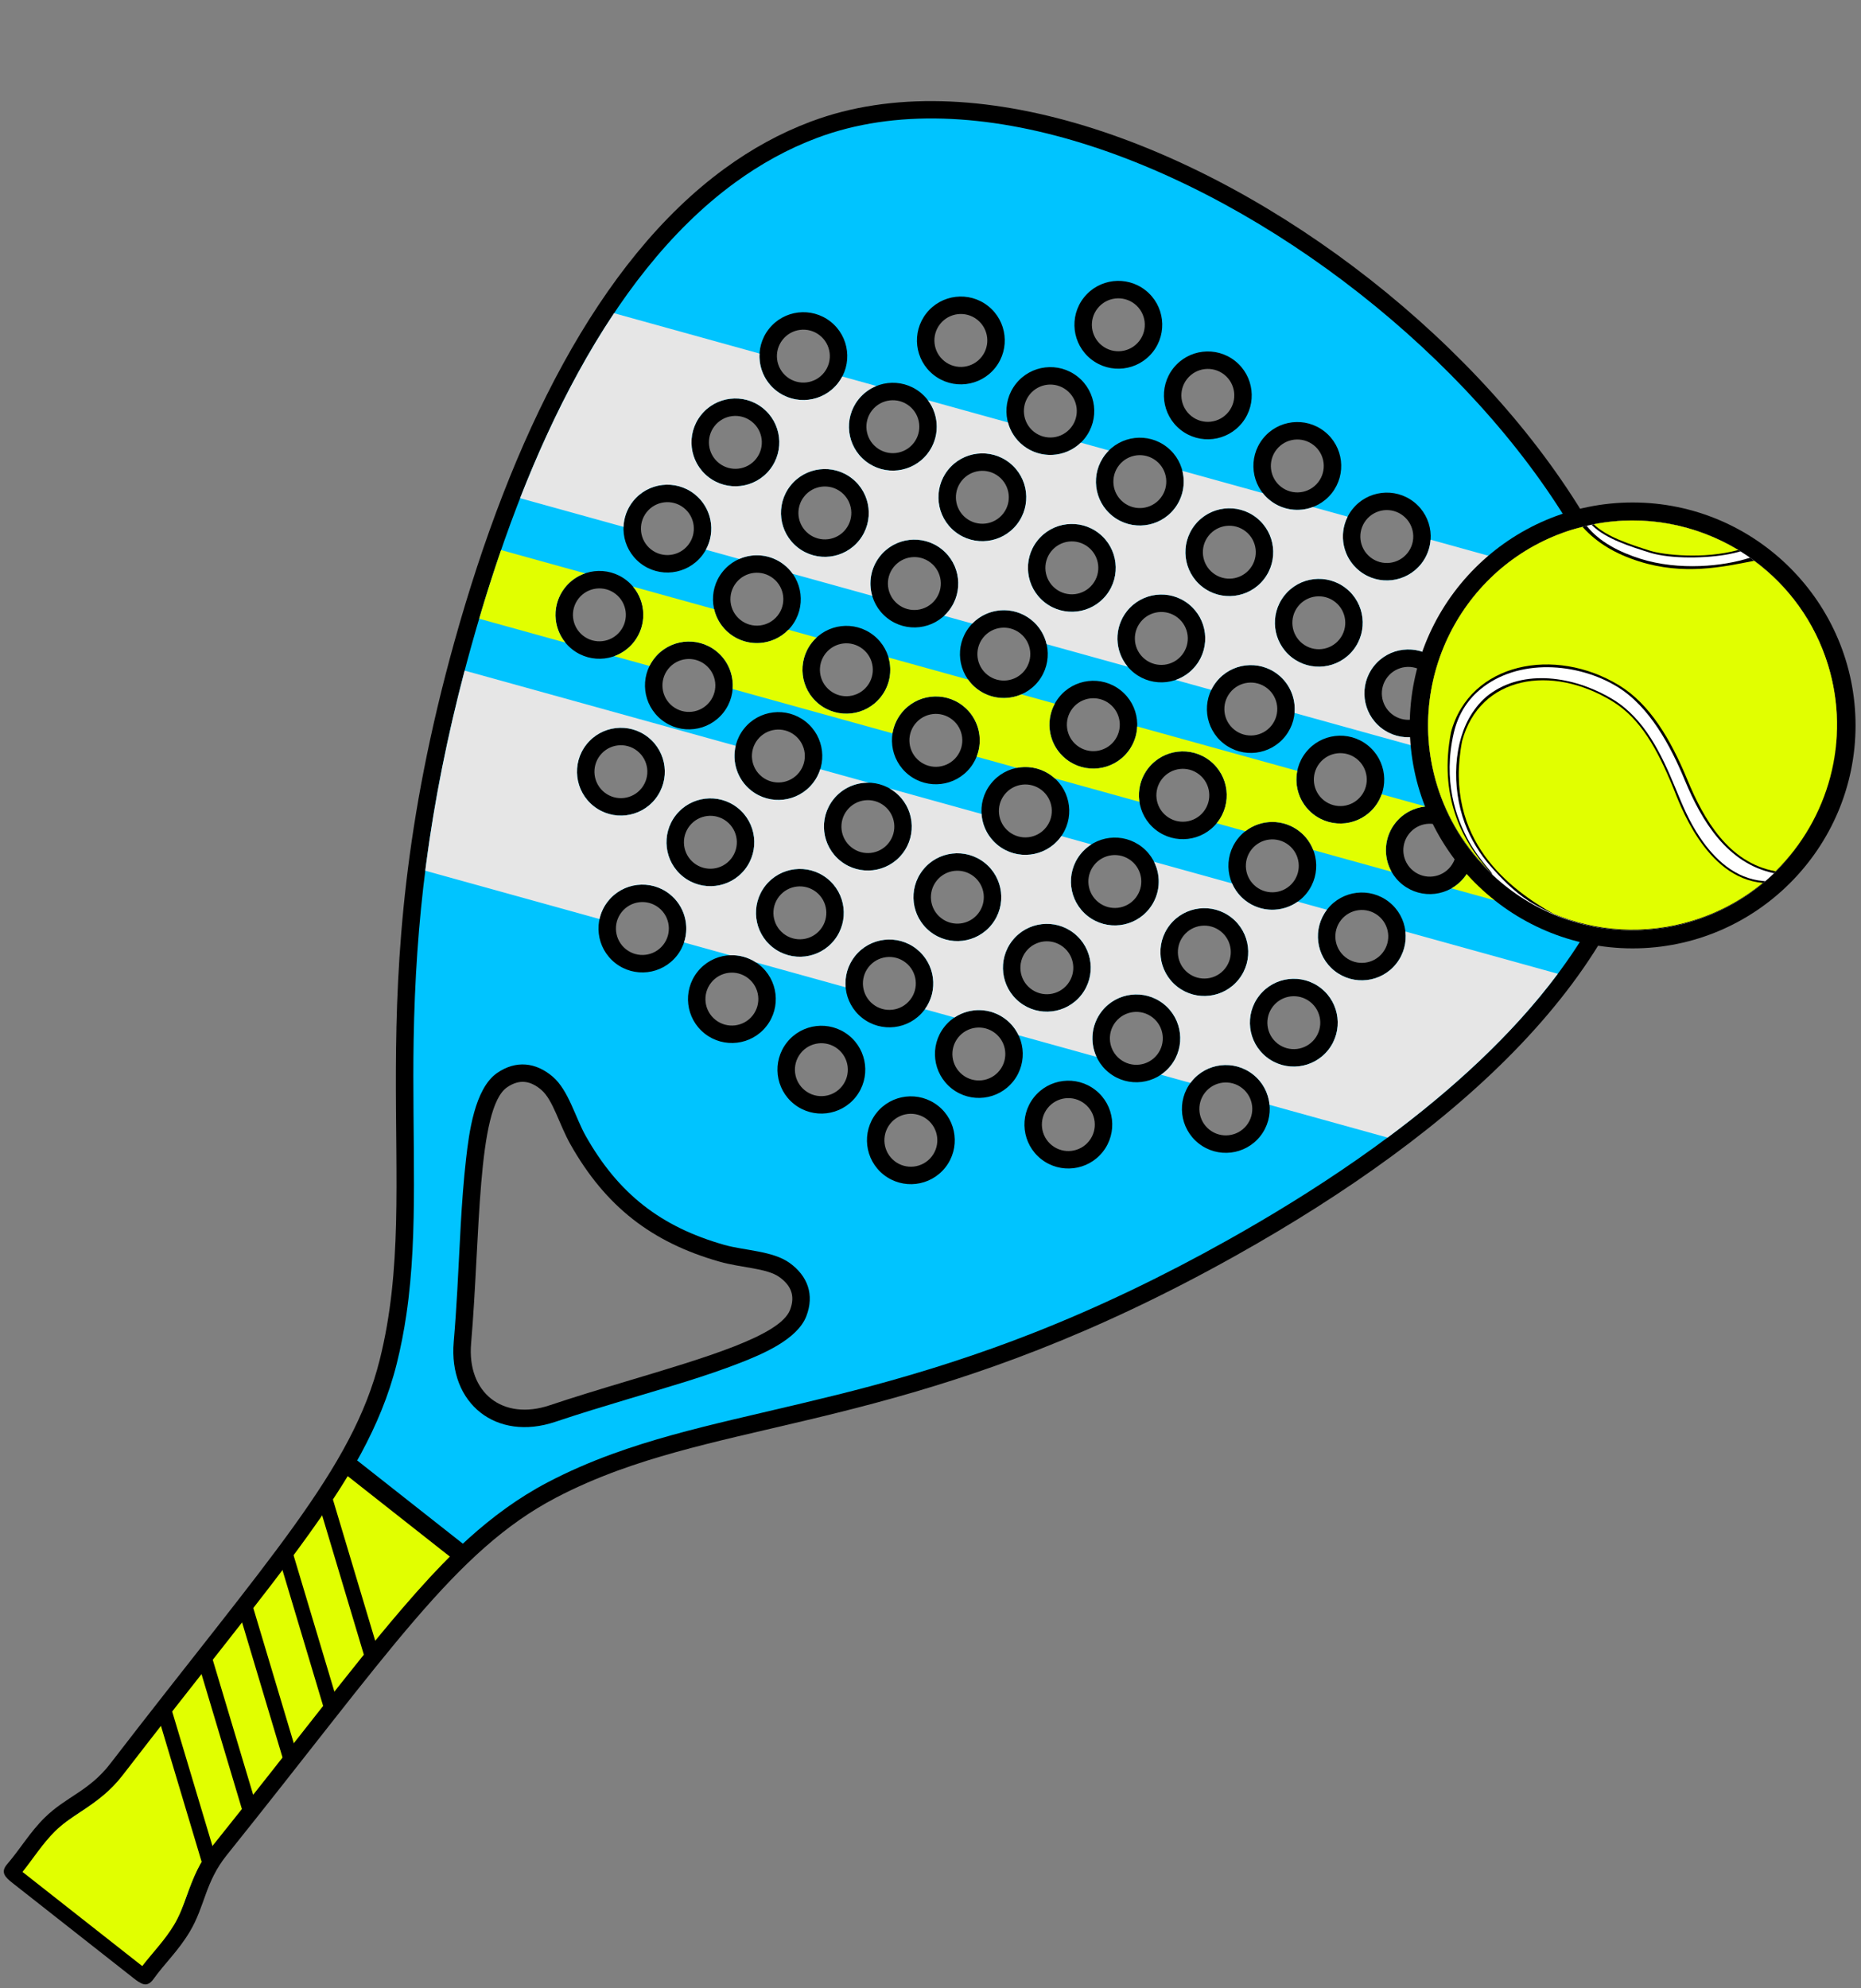
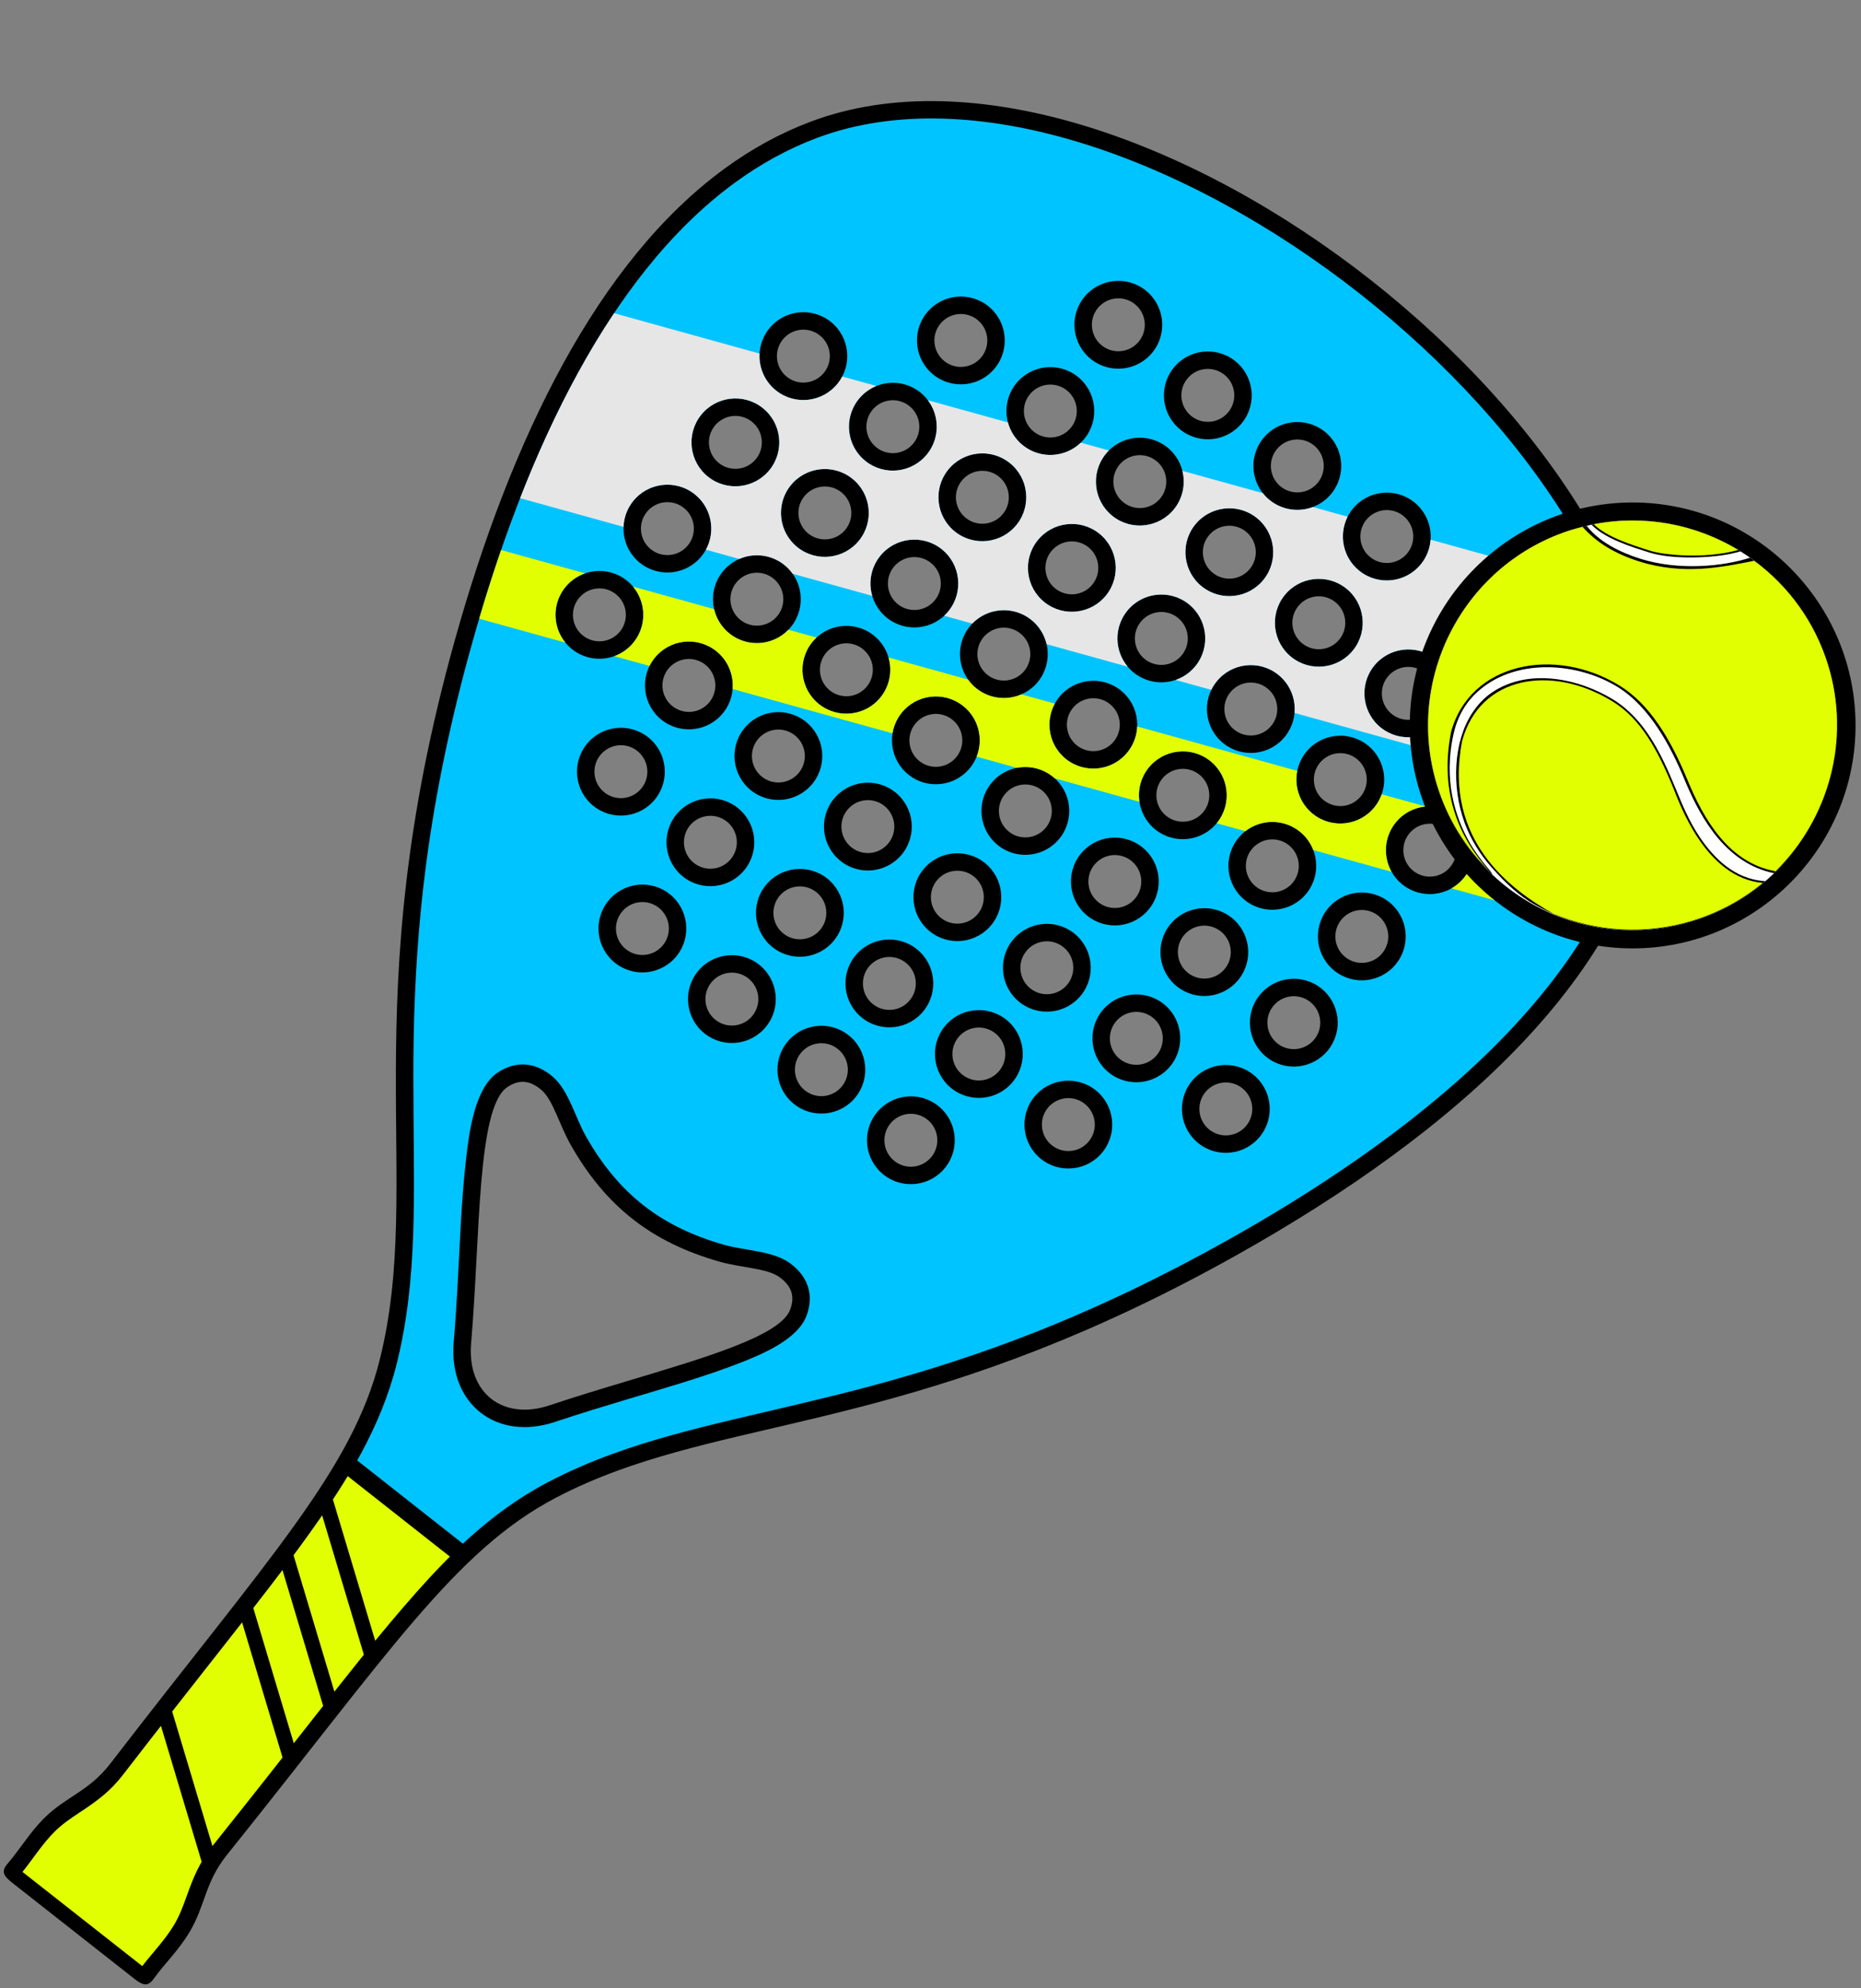
<svg xmlns="http://www.w3.org/2000/svg" height="365.8" preserveAspectRatio="xMidYMid meet" version="1.0" viewBox="-0.7 -18.6 342.5 365.8" width="342.5" zoomAndPan="magnify">
  <rect x="-0.7" y="-18.6" width="342.5" height="365.8" fill="#808080" stroke="none" />
  <g>
    <g>
      <g id="change1_6">
        <path clip-rule="evenodd" d="M132.693,12.395c4.94-3.604,10.212-6.514,15.833-8.623 c59.533-22.342,163.301,59.225,155.646,122.353c-4.145,34.19-36.506,63.384-77.438,86.304 c-53.053,29.708-86.105,29.469-113.7,39.54c-3.923,1.435-7.736,3.074-11.482,5.04c-18.495,9.704-30.515,28.347-60.519,65.731 c-4.013,5.001-3.969,9.332-6.805,14.086c-2.133,3.567-4.555,5.753-6.697,8.739c-1.167,1.627-2.26,0.906-3.675-0.203 c-7.391-5.812-14.784-11.621-22.174-17.432c-1.414-1.109-2.37-2.006-1.065-3.522c2.432-2.829,4.203-5.907,6.914-8.57 c3.947-3.88,8.165-4.859,12.076-9.94c29.244-37.981,44.521-54.066,49.585-74.329c8.235-32.955-4.907-65.269,13.757-132.169 C93.358,62.093,109.3,29.455,132.693,12.395L132.693,12.395z M257.544,76.298c-2.112-1.665-5.174-1.303-6.84,0.809 c-1.664,2.112-1.303,5.173,0.809,6.838c2.112,1.666,5.175,1.303,6.839-0.808C260.018,81.025,259.656,77.963,257.544,76.298 L257.544,76.298z M120.542,148.422c-2.111-1.665-5.173-1.303-6.838,0.809c-1.665,2.111-1.303,5.173,0.809,6.838 c2.111,1.666,5.174,1.303,6.839-0.809C123.016,153.15,122.654,150.087,120.542,148.422L120.542,148.422z M137.012,161.41 c-2.112-1.666-5.174-1.303-6.839,0.809c-1.666,2.111-1.304,5.173,0.809,6.838c2.111,1.666,5.173,1.303,6.838-0.809 C139.485,166.137,139.124,163.074,137.012,161.41L137.012,161.41z M153.481,174.396c-2.112-1.665-5.174-1.303-6.838,0.809 c-1.665,2.112-1.304,5.174,0.808,6.839c2.112,1.666,5.173,1.304,6.839-0.809C155.955,179.124,155.593,176.061,153.481,174.396 L153.481,174.396z M169.951,187.383c-2.112-1.666-5.173-1.304-6.839,0.809c-1.665,2.111-1.303,5.173,0.809,6.839 c2.111,1.665,5.173,1.303,6.839-0.81C172.425,192.11,172.064,189.047,169.951,187.383L169.951,187.383z M179.152,40.22 c-2.112-1.666-5.174-1.303-6.839,0.809c-1.666,2.112-1.303,5.174,0.809,6.839c2.112,1.665,5.173,1.303,6.839-0.81 C181.625,44.947,181.263,41.886,179.152,40.22L179.152,40.22z M195.622,53.207c-2.112-1.665-5.174-1.303-6.839,0.809 c-1.665,2.112-1.304,5.173,0.809,6.839c2.111,1.665,5.173,1.303,6.839-0.81C198.095,57.934,197.733,54.873,195.622,53.207 L195.622,53.207z M212.091,66.194c-2.111-1.665-5.174-1.303-6.838,0.808c-1.666,2.113-1.304,5.174,0.808,6.839 c2.111,1.665,5.173,1.303,6.839-0.809C214.565,70.921,214.203,67.859,212.091,66.194L212.091,66.194z M228.561,79.181 c-2.112-1.666-5.174-1.303-6.839,0.809c-1.666,2.112-1.303,5.173,0.809,6.838c2.112,1.666,5.173,1.303,6.839-0.809 C231.035,83.908,230.673,80.846,228.561,79.181L228.561,79.181z M245.031,92.167c-2.111-1.666-5.174-1.303-6.838,0.809 c-1.666,2.113-1.305,5.173,0.808,6.838c2.111,1.666,5.174,1.304,6.839-0.808S247.142,93.833,245.031,92.167L245.031,92.167z M261.5,105.154c-2.112-1.665-5.174-1.302-6.839,0.809c-1.666,2.112-1.304,5.174,0.809,6.839c2.111,1.665,5.174,1.304,6.84-0.808 C263.974,109.881,263.612,106.819,261.5,105.154L261.5,105.154z M150.168,43.103c-2.112-1.666-5.173-1.304-6.839,0.809 c-1.666,2.112-1.303,5.173,0.809,6.839c2.112,1.665,5.173,1.304,6.839-0.809C152.642,47.83,152.28,44.768,150.168,43.103 L150.168,43.103z M265.458,134.01c-2.112-1.665-5.174-1.303-6.84,0.809c-1.665,2.112-1.303,5.174,0.809,6.838 c2.112,1.666,5.174,1.304,6.84-0.808C267.93,138.738,267.569,135.675,265.458,134.01L265.458,134.01z M166.638,56.089 c-2.112-1.665-5.173-1.303-6.839,0.809c-1.665,2.112-1.303,5.174,0.809,6.839c2.112,1.665,5.173,1.303,6.838-0.809 C169.112,60.817,168.75,57.754,166.638,56.089L166.638,56.089z M183.109,69.076c-2.113-1.665-5.174-1.303-6.839,0.809 c-1.666,2.113-1.304,5.173,0.809,6.839c2.111,1.665,5.172,1.303,6.838-0.809C185.582,73.803,185.219,70.741,183.109,69.076 L183.109,69.076z M199.578,82.063c-2.111-1.665-5.174-1.303-6.838,0.809c-1.666,2.112-1.304,5.174,0.809,6.839 c2.111,1.665,5.173,1.303,6.838-0.809C202.052,86.79,201.69,83.728,199.578,82.063L199.578,82.063z M216.048,95.05 c-2.112-1.666-5.174-1.303-6.84,0.809c-1.665,2.113-1.303,5.174,0.809,6.838c2.112,1.666,5.174,1.304,6.839-0.809 C218.521,99.777,218.16,96.715,216.048,95.05L216.048,95.05z M232.517,108.037c-2.111-1.665-5.174-1.303-6.838,0.809 c-1.666,2.113-1.304,5.173,0.808,6.838c2.112,1.666,5.174,1.304,6.839-0.808C234.991,112.764,234.629,109.702,232.517,108.037 L232.517,108.037z M248.987,121.023c-2.111-1.665-5.173-1.302-6.839,0.809c-1.665,2.112-1.303,5.174,0.81,6.839 c2.111,1.665,5.173,1.303,6.838-0.809C251.461,125.75,251.099,122.688,248.987,121.023L248.987,121.023z M137.656,58.972 c-2.113-1.666-5.174-1.303-6.839,0.808c-1.665,2.112-1.303,5.174,0.809,6.839c2.112,1.665,5.173,1.302,6.839-0.809 C140.129,63.699,139.767,60.637,137.656,58.972L137.656,58.972z M252.944,149.879c-2.111-1.665-5.174-1.303-6.838,0.809 c-1.666,2.112-1.304,5.174,0.808,6.838c2.112,1.666,5.174,1.303,6.839-0.809C255.417,154.606,255.055,151.544,252.944,149.879 L252.944,149.879z M154.125,71.958c-2.111-1.665-5.173-1.303-6.838,0.809c-1.666,2.112-1.303,5.174,0.808,6.839 c2.112,1.665,5.174,1.303,6.839-0.809C156.599,76.686,156.237,73.624,154.125,71.958L154.125,71.958z M170.595,84.946 c-2.112-1.666-5.173-1.303-6.839,0.808c-1.665,2.112-1.304,5.174,0.809,6.839c2.111,1.665,5.173,1.303,6.837-0.809 C173.069,89.672,172.707,86.611,170.595,84.946L170.595,84.946z M187.065,97.933c-2.112-1.666-5.174-1.303-6.839,0.808 c-1.665,2.112-1.303,5.174,0.809,6.839c2.111,1.665,5.174,1.303,6.839-0.809C189.539,102.659,189.176,99.598,187.065,97.933 L187.065,97.933z M203.535,110.919c-2.112-1.666-5.174-1.303-6.839,0.809c-1.665,2.112-1.303,5.174,0.809,6.839 c2.112,1.665,5.173,1.303,6.839-0.809C206.008,115.646,205.646,112.584,203.535,110.919L203.535,110.919z M220.004,123.906 c-2.112-1.665-5.174-1.303-6.839,0.808c-1.665,2.113-1.304,5.174,0.809,6.839c2.111,1.665,5.174,1.303,6.839-0.809 S222.116,125.571,220.004,123.906L220.004,123.906z M236.474,136.892c-2.112-1.665-5.174-1.303-6.839,0.809 s-1.303,5.174,0.809,6.839c2.112,1.665,5.174,1.303,6.839-0.809S238.585,138.558,236.474,136.892L236.474,136.892z M125.142,74.842c-2.112-1.666-5.174-1.304-6.838,0.808c-1.666,2.112-1.304,5.174,0.808,6.839 c2.112,1.665,5.174,1.302,6.839-0.809C127.615,79.569,127.254,76.506,125.142,74.842L125.142,74.842z M240.43,165.749 c-2.111-1.665-5.174-1.303-6.838,0.809c-1.665,2.111-1.304,5.174,0.808,6.838c2.112,1.666,5.175,1.303,6.839-0.808 C242.904,170.476,242.542,167.414,240.43,165.749L240.43,165.749z M141.612,87.828c-2.112-1.666-5.174-1.303-6.839,0.808 c-1.665,2.112-1.303,5.174,0.809,6.839c2.112,1.665,5.173,1.302,6.838-0.809C144.085,92.556,143.723,89.493,141.612,87.828 L141.612,87.828z M158.082,100.815c-2.111-1.666-5.173-1.303-6.838,0.808c-1.665,2.112-1.304,5.174,0.809,6.839 c2.111,1.665,5.173,1.303,6.838-0.809C160.555,105.542,160.194,102.479,158.082,100.815L158.082,100.815z M174.551,113.802 c-2.111-1.666-5.173-1.303-6.838,0.808c-1.666,2.112-1.304,5.174,0.808,6.839c2.112,1.665,5.174,1.303,6.838-0.81 C177.025,118.529,176.663,115.467,174.551,113.802L174.551,113.802z M191.021,126.788c-2.111-1.665-5.174-1.303-6.838,0.809 c-1.665,2.111-1.304,5.173,0.808,6.838c2.112,1.666,5.174,1.303,6.839-0.809C193.495,131.515,193.133,128.454,191.021,126.788 L191.021,126.788z M207.491,139.775c-2.111-1.665-5.173-1.303-6.838,0.808c-1.665,2.112-1.304,5.174,0.809,6.839 c2.111,1.666,5.174,1.304,6.839-0.809C209.965,144.502,209.603,141.44,207.491,139.775L207.491,139.775z M223.96,152.762 c-2.111-1.666-5.174-1.303-6.838,0.809c-1.666,2.111-1.304,5.174,0.809,6.839c2.111,1.665,5.174,1.303,6.838-0.809 C226.435,157.489,226.073,154.427,223.96,152.762L223.96,152.762z M112.629,90.711c-2.112-1.666-5.174-1.304-6.839,0.808 c-1.666,2.112-1.304,5.174,0.808,6.839c2.111,1.665,5.173,1.302,6.839-0.809C115.103,95.437,114.74,92.375,112.629,90.711 L112.629,90.711z M227.917,181.618c-2.111-1.664-5.174-1.303-6.838,0.809c-1.666,2.112-1.304,5.174,0.808,6.839 s5.174,1.303,6.839-0.809S230.029,183.283,227.917,181.618L227.917,181.618z M129.099,103.697 c-2.112-1.666-5.174-1.303-6.838,0.809c-1.665,2.112-1.304,5.174,0.809,6.839c2.112,1.665,5.173,1.303,6.839-0.809 C131.573,108.424,131.21,105.363,129.099,103.697L129.099,103.697z M145.568,116.684c-2.112-1.666-5.173-1.303-6.838,0.808 c-1.666,2.112-1.303,5.174,0.809,6.839c2.112,1.665,5.173,1.303,6.839-0.809C148.042,121.411,147.68,118.349,145.568,116.684 L145.568,116.684z M162.039,129.671c-2.112-1.665-5.174-1.303-6.839,0.808c-1.665,2.112-1.303,5.174,0.809,6.839 c2.112,1.665,5.174,1.303,6.838-0.809C164.512,134.397,164.15,131.336,162.039,129.671L162.039,129.671z M178.508,142.657 c-2.112-1.665-5.174-1.303-6.839,0.809c-1.665,2.112-1.304,5.174,0.809,6.838c2.111,1.666,5.174,1.303,6.838-0.809 C180.982,147.384,180.62,144.323,178.508,142.657L178.508,142.657z M194.978,155.645c-2.112-1.666-5.174-1.304-6.839,0.808 s-1.303,5.174,0.809,6.839c2.112,1.666,5.174,1.303,6.839-0.809C197.452,160.372,197.089,157.309,194.978,155.645L194.978,155.645 z M211.447,168.631c-2.111-1.665-5.173-1.303-6.838,0.809c-1.665,2.112-1.304,5.173,0.809,6.839 c2.112,1.664,5.174,1.303,6.839-0.81C213.921,173.358,213.559,170.296,211.447,168.631L211.447,168.631z M116.585,119.567 c-2.111-1.666-5.173-1.304-6.838,0.808c-1.666,2.112-1.304,5.174,0.808,6.839c2.112,1.665,5.173,1.303,6.839-0.809 C119.059,124.293,118.697,121.232,116.585,119.567L116.585,119.567z M133.055,132.554c-2.112-1.666-5.173-1.304-6.838,0.808 c-1.666,2.113-1.304,5.174,0.808,6.84c2.111,1.665,5.173,1.303,6.838-0.809C135.529,137.28,135.167,134.219,133.055,132.554 L133.055,132.554z M149.525,145.54c-2.111-1.665-5.173-1.303-6.838,0.808c-1.666,2.112-1.304,5.175,0.808,6.839 c2.112,1.665,5.174,1.303,6.839-0.809C151.999,150.267,151.637,147.205,149.525,145.54L149.525,145.54z M165.994,158.527 c-2.111-1.666-5.173-1.303-6.837,0.809c-1.666,2.112-1.304,5.174,0.808,6.838c2.112,1.666,5.173,1.303,6.838-0.809 C168.469,163.253,168.106,160.192,165.994,158.527L165.994,158.527z M182.464,171.514c-2.111-1.666-5.173-1.304-6.838,0.808 c-1.666,2.112-1.304,5.174,0.808,6.839c2.112,1.665,5.174,1.304,6.84-0.809C184.939,176.241,184.576,173.179,182.464,171.514 L182.464,171.514z M198.934,184.5c-2.112-1.666-5.173-1.304-6.839,0.809c-1.665,2.111-1.303,5.174,0.809,6.838 c2.112,1.666,5.174,1.305,6.839-0.809C201.408,189.227,201.045,186.166,198.934,184.5L198.934,184.5z M208.134,37.338 c-2.111-1.666-5.174-1.303-6.839,0.809c-1.665,2.112-1.304,5.173,0.809,6.839c2.111,1.665,5.174,1.303,6.839-0.809 C210.609,42.065,210.247,39.002,208.134,37.338L208.134,37.338z M224.605,50.325c-2.112-1.665-5.174-1.303-6.839,0.809 c-1.665,2.112-1.304,5.173,0.809,6.839c2.111,1.665,5.173,1.303,6.838-0.809C227.078,55.051,226.716,51.99,224.605,50.325 L224.605,50.325z M241.074,63.311c-2.111-1.665-5.173-1.303-6.838,0.81c-1.666,2.111-1.304,5.173,0.809,6.838 c2.111,1.665,5.173,1.303,6.838-0.809C243.547,68.038,243.186,64.977,241.074,63.311L241.074,63.311z M114.375,235.627 c14.746-4.42,28.496-8.429,30.33-13.216c1.017-2.656,0.104-4.545-1.965-6.03c-2.303-1.654-6.932-1.676-11.026-2.839 c-12.503-3.549-20.987-10.186-27.411-21.546c-2.096-3.706-3.21-8.199-5.362-10.046c-1.932-1.657-3.983-2.1-6.324-0.483 c-5.548,3.832-4.917,27.376-6.615,47.126c-0.781,9.082,5.832,14.28,14.47,11.378C104.978,238.457,109.726,237.021,114.375,235.627 z" fill="inherit" fill-rule="evenodd" />
      </g>
      <g clip-rule="evenodd" fill-rule="evenodd">
        <g id="change2_1">
          <path d="M3.845,325.544c7.275,5.716,14.544,11.44,21.82,17.155 c1.945-2.514,4.157-4.759,5.808-7.521c0.968-1.621,1.598-3.324,2.23-5.094c1.268-3.549,2.424-6.361,4.827-9.355 c6.558-8.174,13.011-16.423,19.494-24.655c4.953-6.291,9.931-12.604,15.15-18.675c7.824-9.1,16.154-17.603,26.888-23.235 c3.834-2.013,7.806-3.728,11.872-5.213c7.265-2.653,14.787-4.571,22.303-6.36c8.439-2.009,16.886-3.891,25.27-6.135 c10.12-2.71,20.032-5.897,29.788-9.724c12.354-4.847,24.296-10.625,35.871-17.106c30.539-17.101,71.237-46.103,75.819-83.889 c7.36-60.712-94.073-140.444-151.33-118.96c-5.39,2.022-10.422,4.821-15.069,8.211c-12.212,8.907-21.604,21.722-28.818,34.861 c-8.636,15.729-14.911,33.16-19.724,50.412c-3.696,13.247-6.562,26.694-8.346,40.334c-1.398,10.69-2.09,21.363-2.271,32.138 c-0.149,8.897,0.067,17.777,0.059,26.672c-0.008,7.99-0.234,15.999-1.401,23.916c-0.448,3.034-1.032,6.047-1.776,9.024 c-2.938,11.759-9.237,21.861-16.232,31.611c-4.667,6.506-9.627,12.833-14.57,19.132c-6.469,8.243-12.961,16.462-19.354,24.766 c-2.341,3.041-4.8,4.83-7.948,6.9c-1.569,1.033-3.076,2.048-4.422,3.371C7.546,320.326,5.82,323.071,3.845,325.544L3.845,325.544 z M259.533,73.777c3.503,2.762,4.104,7.845,1.342,11.349c-2.763,3.503-7.846,4.104-11.349,1.342 c-3.504-2.763-4.104-7.845-1.342-11.349S256.029,71.014,259.533,73.777L259.533,73.777z M122.53,145.901 c3.503,2.763,4.104,7.845,1.342,11.349c-2.763,3.503-7.845,4.104-11.349,1.342c-3.504-2.763-4.104-7.845-1.342-11.348 C113.944,143.739,119.027,143.139,122.53,145.901L122.53,145.901z M139,158.888c3.503,2.763,4.104,7.845,1.342,11.348 c-2.762,3.504-7.845,4.105-11.348,1.342c-3.504-2.763-4.105-7.845-1.342-11.348C130.414,156.727,135.497,156.125,139,158.888 L139,158.888z M155.469,171.874c3.504,2.763,4.104,7.846,1.342,11.349c-2.763,3.503-7.844,4.104-11.349,1.342 c-3.503-2.763-4.104-7.846-1.342-11.349C146.884,169.713,151.966,169.112,155.469,171.874L155.469,171.874z M171.94,184.861 c3.503,2.763,4.104,7.846,1.342,11.349c-2.763,3.504-7.845,4.104-11.349,1.342c-3.503-2.763-4.104-7.845-1.341-11.348 C163.354,182.7,168.436,182.099,171.94,184.861L171.94,184.861z M181.139,37.699c3.504,2.762,4.105,7.845,1.343,11.348 s-7.845,4.104-11.349,1.342c-3.503-2.763-4.105-7.845-1.341-11.349C172.554,35.537,177.636,34.937,181.139,37.699L181.139,37.699 z M197.61,50.686c3.503,2.763,4.104,7.845,1.342,11.349s-7.845,4.104-11.349,1.342c-3.504-2.764-4.104-7.845-1.342-11.349 C189.024,48.524,194.106,47.923,197.61,50.686L197.61,50.686z M214.08,63.672c3.503,2.763,4.104,7.845,1.342,11.349 c-2.763,3.503-7.845,4.104-11.349,1.342c-3.504-2.764-4.104-7.845-1.341-11.35C205.494,61.511,210.577,60.91,214.08,63.672 L214.08,63.672z M230.549,76.66c3.503,2.762,4.104,7.844,1.342,11.348c-2.763,3.504-7.845,4.104-11.35,1.342 c-3.503-2.763-4.104-7.845-1.341-11.348S227.046,73.896,230.549,76.66L230.549,76.66z M247.019,89.646 c3.503,2.763,4.104,7.845,1.342,11.348c-2.763,3.504-7.845,4.105-11.349,1.342c-3.504-2.763-4.104-7.845-1.342-11.349 C238.433,87.484,243.515,86.883,247.019,89.646L247.019,89.646z M263.488,102.633c3.504,2.763,4.105,7.845,1.343,11.349 c-2.763,3.503-7.845,4.104-11.349,1.341c-3.503-2.763-4.104-7.845-1.341-11.349C254.903,100.471,259.986,99.87,263.488,102.633 L263.488,102.633z M152.157,40.581c3.503,2.763,4.104,7.846,1.342,11.349c-2.763,3.503-7.845,4.104-11.348,1.342 c-3.504-2.763-4.105-7.845-1.342-11.35C143.571,38.419,148.653,37.818,152.157,40.581L152.157,40.581z M267.446,131.489 c3.503,2.763,4.104,7.845,1.342,11.349c-2.764,3.503-7.845,4.104-11.35,1.341c-3.503-2.762-4.104-7.845-1.341-11.348 C258.859,129.328,263.942,128.726,267.446,131.489L267.446,131.489z M168.627,53.568c3.502,2.763,4.104,7.845,1.341,11.349 c-2.763,3.503-7.844,4.104-11.348,1.341c-3.504-2.762-4.105-7.844-1.342-11.348C160.041,51.407,165.123,50.806,168.627,53.568 L168.627,53.568z M185.096,66.555c3.504,2.763,4.104,7.845,1.342,11.349s-7.845,4.104-11.349,1.342 c-3.503-2.763-4.104-7.845-1.341-11.349C176.511,64.394,181.592,63.792,185.096,66.555L185.096,66.555z M201.566,79.542 c3.504,2.763,4.104,7.845,1.342,11.349c-2.763,3.504-7.845,4.104-11.348,1.342c-3.504-2.763-4.104-7.845-1.342-11.349 C192.98,77.38,198.063,76.779,201.566,79.542L201.566,79.542z M218.036,92.528c3.504,2.763,4.104,7.845,1.342,11.349 c-2.763,3.503-7.845,4.104-11.349,1.341c-3.503-2.762-4.104-7.845-1.341-11.348C209.45,90.367,214.533,89.766,218.036,92.528 L218.036,92.528z M234.506,105.515c3.503,2.763,4.104,7.845,1.341,11.349c-2.763,3.503-7.844,4.104-11.349,1.341 c-3.503-2.763-4.104-7.844-1.342-11.349C225.919,103.354,231.002,102.752,234.506,105.515L234.506,105.515z M250.976,118.501 c3.503,2.763,4.104,7.846,1.341,11.349c-2.763,3.504-7.845,4.104-11.349,1.342c-3.503-2.763-4.104-7.845-1.341-11.349 C242.389,116.341,247.472,115.739,250.976,118.501L250.976,118.501z M139.644,56.451c3.503,2.763,4.104,7.845,1.342,11.348 c-2.762,3.503-7.845,4.104-11.349,1.342c-3.503-2.763-4.104-7.845-1.341-11.349C131.058,54.289,136.14,53.688,139.644,56.451 L139.644,56.451z M254.932,147.358c3.503,2.762,4.105,7.844,1.342,11.348c-2.763,3.503-7.845,4.104-11.349,1.341 c-3.503-2.762-4.104-7.845-1.341-11.348C246.346,145.196,251.429,144.595,254.932,147.358L254.932,147.358z M156.113,69.438 c3.503,2.763,4.104,7.845,1.342,11.348c-2.763,3.503-7.845,4.105-11.349,1.342c-3.503-2.763-4.104-7.845-1.342-11.35 C147.528,67.276,152.61,66.675,156.113,69.438L156.113,69.438z M172.583,82.424c3.503,2.762,4.104,7.845,1.341,11.348 c-2.762,3.503-7.844,4.105-11.348,1.342c-3.504-2.764-4.104-7.845-1.341-11.349C163.998,80.263,169.08,79.662,172.583,82.424 L172.583,82.424z M189.052,95.411c3.504,2.762,4.105,7.845,1.343,11.348s-7.845,4.104-11.349,1.342 c-3.503-2.762-4.104-7.845-1.342-11.349C180.466,93.249,185.55,92.648,189.052,95.411L189.052,95.411z M205.523,108.398 c3.503,2.762,4.104,7.844,1.341,11.348c-2.762,3.504-7.844,4.105-11.348,1.342s-4.104-7.845-1.342-11.349 C196.937,106.236,202.019,105.635,205.523,108.398L205.523,108.398z M221.993,121.385c3.503,2.762,4.104,7.844,1.342,11.348 s-7.845,4.104-11.349,1.342c-3.503-2.763-4.104-7.845-1.342-11.349C213.407,119.223,218.489,118.622,221.993,121.385 L221.993,121.385z M238.462,134.372c3.503,2.763,4.105,7.844,1.342,11.348c-2.763,3.503-7.845,4.104-11.349,1.342 c-3.503-2.763-4.104-7.845-1.342-11.349S234.958,131.608,238.462,134.372L238.462,134.372z M127.131,72.32 c3.502,2.762,4.104,7.845,1.341,11.348s-7.845,4.104-11.348,1.342c-3.504-2.763-4.105-7.845-1.342-11.349 C118.544,70.158,123.627,69.557,127.131,72.32L127.131,72.32z M242.418,163.227c3.504,2.762,4.105,7.845,1.343,11.349 c-2.763,3.504-7.846,4.104-11.35,1.342c-3.503-2.762-4.104-7.846-1.341-11.348C233.833,161.066,238.916,160.465,242.418,163.227 L242.418,163.227z M143.6,85.307c3.503,2.763,4.104,7.845,1.342,11.348c-2.762,3.503-7.845,4.105-11.348,1.342 c-3.504-2.762-4.104-7.846-1.342-11.349C135.014,83.145,140.097,82.544,143.6,85.307L143.6,85.307z M160.07,98.293 c3.503,2.762,4.104,7.845,1.341,11.348c-2.762,3.503-7.845,4.104-11.348,1.342c-3.504-2.762-4.104-7.845-1.342-11.348 C151.484,96.132,156.566,95.531,160.07,98.293L160.07,98.293z M176.541,111.28c3.503,2.763,4.104,7.845,1.341,11.349 c-2.762,3.503-7.845,4.104-11.348,1.342c-3.503-2.762-4.104-7.845-1.342-11.349C167.954,109.119,173.037,108.518,176.541,111.28 L176.541,111.28z M193.009,124.266c3.504,2.763,4.104,7.845,1.342,11.349s-7.845,4.104-11.349,1.342 c-3.503-2.762-4.104-7.845-1.342-11.349C184.423,122.106,189.506,121.504,193.009,124.266L193.009,124.266z M209.479,137.254 c3.504,2.762,4.104,7.844,1.343,11.348c-2.763,3.503-7.846,4.104-11.35,1.342c-3.503-2.763-4.104-7.845-1.341-11.349 S205.975,134.491,209.479,137.254L209.479,137.254z M225.949,150.24c3.504,2.763,4.104,7.845,1.342,11.349 c-2.762,3.503-7.845,4.104-11.348,1.341c-3.504-2.763-4.104-7.845-1.343-11.349C217.364,148.079,222.446,147.478,225.949,150.24 L225.949,150.24z M114.617,88.189c3.503,2.762,4.104,7.844,1.342,11.348c-2.762,3.503-7.845,4.105-11.349,1.342 c-3.503-2.763-4.104-7.845-1.342-11.349C106.032,86.027,111.114,85.426,114.617,88.189L114.617,88.189z M229.906,179.096 c3.504,2.764,4.104,7.845,1.342,11.349s-7.846,4.104-11.349,1.342s-4.104-7.845-1.341-11.349 C221.32,176.935,226.403,176.333,229.906,179.096L229.906,179.096z M131.087,101.176c3.503,2.763,4.104,7.845,1.341,11.348 c-2.763,3.504-7.845,4.105-11.348,1.343c-3.504-2.763-4.104-7.845-1.342-11.349C122.501,99.014,127.583,98.414,131.087,101.176 L131.087,101.176z M147.557,114.163c3.503,2.763,4.104,7.845,1.342,11.348c-2.763,3.503-7.845,4.105-11.349,1.343 c-3.503-2.764-4.104-7.846-1.342-11.35C138.972,112,144.053,111.4,147.557,114.163L147.557,114.163z M164.027,127.149 c3.503,2.763,4.104,7.845,1.342,11.349s-7.845,4.104-11.349,1.342c-3.503-2.763-4.104-7.845-1.341-11.349 C155.441,124.988,160.523,124.387,164.027,127.149L164.027,127.149z M180.496,140.136c3.504,2.763,4.105,7.845,1.343,11.348 s-7.845,4.105-11.349,1.342c-3.504-2.762-4.104-7.845-1.342-11.349C171.911,137.975,176.993,137.374,180.496,140.136 L180.496,140.136z M196.966,153.123c3.503,2.763,4.104,7.845,1.342,11.348c-2.763,3.504-7.846,4.105-11.349,1.342 c-3.504-2.763-4.104-7.845-1.342-11.349C188.38,150.96,193.462,150.36,196.966,153.123L196.966,153.123z M213.436,166.109 c3.503,2.763,4.104,7.845,1.342,11.348c-2.763,3.504-7.845,4.105-11.349,1.343c-3.504-2.764-4.104-7.846-1.342-11.349 S209.932,163.347,213.436,166.109L213.436,166.109z M118.574,117.045c3.503,2.762,4.104,7.844,1.342,11.348 c-2.763,3.503-7.845,4.104-11.348,1.342c-3.504-2.763-4.104-7.845-1.342-11.349C109.988,114.883,115.07,114.283,118.574,117.045 L118.574,117.045z M135.043,130.032c3.504,2.763,4.104,7.845,1.342,11.349c-2.763,3.503-7.845,4.104-11.349,1.342 c-3.503-2.763-4.104-7.845-1.341-11.349C126.458,127.87,131.541,127.27,135.043,130.032L135.043,130.032z M151.513,143.019 c3.504,2.762,4.105,7.844,1.343,11.348c-2.763,3.503-7.845,4.104-11.349,1.342c-3.503-2.762-4.104-7.845-1.341-11.348 C142.927,140.857,148.01,140.256,151.513,143.019L151.513,143.019z M167.982,156.005c3.504,2.763,4.105,7.845,1.342,11.348 c-2.763,3.503-7.845,4.105-11.349,1.342c-3.503-2.762-4.104-7.845-1.341-11.349C159.397,153.844,164.479,153.243,167.982,156.005 L167.982,156.005z M184.453,168.992c3.503,2.763,4.104,7.845,1.342,11.348c-2.763,3.504-7.845,4.104-11.348,1.342 c-3.504-2.763-4.105-7.845-1.342-11.349C175.868,166.83,180.95,166.23,184.453,168.992L184.453,168.992z M200.922,181.979 c3.503,2.762,4.104,7.845,1.343,11.349c-2.763,3.503-7.846,4.104-11.35,1.342c-3.503-2.764-4.104-7.845-1.341-11.349 C192.337,179.817,197.418,179.216,200.922,181.979L200.922,181.979z M210.124,34.816c3.503,2.762,4.104,7.845,1.341,11.348 c-2.763,3.504-7.845,4.104-11.348,1.342c-3.504-2.762-4.105-7.846-1.343-11.349C201.537,32.654,206.62,32.054,210.124,34.816 L210.124,34.816z M226.592,47.803c3.504,2.763,4.104,7.845,1.342,11.349s-7.845,4.104-11.348,1.342 c-3.504-2.762-4.104-7.845-1.343-11.349C218.007,45.642,223.088,45.041,226.592,47.803L226.592,47.803z M243.063,60.79 c3.503,2.763,4.104,7.845,1.341,11.349s-7.845,4.104-11.349,1.342c-3.503-2.763-4.104-7.846-1.341-11.349 C234.476,58.629,239.559,58.027,243.063,60.79L243.063,60.79z M115.297,238.703c-4.616,1.385-9.234,2.777-13.802,4.313 c-10.834,3.641-19.671-3.312-18.692-14.697c0.272-3.171,0.478-6.348,0.661-9.524c0.462-8.014,0.699-16.179,1.609-24.148 c0.53-4.643,1.548-12.939,5.72-15.82c3.449-2.382,7.125-1.982,10.239,0.689c2.91,2.497,4.159,7.526,6.067,10.902 c5.992,10.598,13.787,16.712,25.493,20.037c3.73,1.06,8.908,1.084,12.022,3.32c3.342,2.401,4.593,5.859,3.09,9.785 c-1.654,4.319-8.156,7.026-12.153,8.589C129,234.707,122.037,236.682,115.297,238.703z" fill="#00C4FF" />
        </g>
        <g id="change3_1">
          <path d="M297.568,139.74l-30.331-8.41 c0.07,0.051,0.14,0.104,0.209,0.159c3.503,2.763,4.104,7.845,1.342,11.349c-0.667,0.846-1.469,1.521-2.353,2.022l25.35,7.028 C294.081,147.969,296.035,143.919,297.568,139.74L297.568,139.74z M261.682,129.79l-8.092-2.244 c-0.287,0.812-0.71,1.59-1.273,2.304c-2.763,3.504-7.845,4.104-11.349,1.342c-2.475-1.952-3.501-5.062-2.916-7.955l-29.46-8.167 c-0.065,1.645-0.631,3.284-1.729,4.675c-2.762,3.504-7.844,4.105-11.348,1.342c-3.145-2.479-3.95-6.825-2.087-10.222 l-6.146-1.704c-2.643,1.15-5.816,0.848-8.237-1.061c-0.62-0.488-1.148-1.05-1.584-1.662l-14.637-4.059 c0.702,2.42,0.265,5.132-1.414,7.261c-2.762,3.503-7.845,4.104-11.348,1.342c-3.504-2.762-4.104-7.845-1.342-11.348 c0.265-0.337,0.552-0.646,0.856-0.928l-5.175-1.435c-2.847,2.948-7.523,3.316-10.809,0.725c-1.5-1.183-2.467-2.791-2.867-4.517 l-14.918-4.136c2.41,2.871,2.563,7.134,0.15,10.193c-0.973,1.233-2.232,2.106-3.609,2.6l6.49,1.8 c0.245-0.494,0.544-0.969,0.898-1.419c2.763-3.503,7.845-4.104,11.349-1.341c2.205,1.739,3.259,4.397,3.05,7.001l29.422,8.158 c0.211-1.314,0.75-2.595,1.632-3.713c2.762-3.503,7.845-4.104,11.349-1.342c2.878,2.271,3.797,6.108,2.499,9.348l7.413,2.056 c2.23-0.436,4.632,0.066,6.557,1.583c0.143,0.113,0.28,0.229,0.413,0.35L209,128.935c-0.321-2.13,0.204-4.383,1.644-6.208 c2.763-3.503,7.845-4.104,11.349-1.341c3.503,2.762,4.104,7.844,1.342,11.348l-0.116,0.144l5.275,1.463 c2.865-2.234,6.988-2.319,9.969,0.032c1.181,0.931,2.031,2.126,2.536,3.435L255.4,141.8c-1.558-2.77-1.392-6.32,0.697-8.969 C257.52,131.025,259.56,129.991,261.682,129.79L261.682,129.79z M106.978,86.895l-15.459-4.286 c-1.446,4.193-2.786,8.413-4.033,12.633l15.866,4.399c-2.344-2.869-2.471-7.081-0.082-10.111 C104.265,88.268,105.561,87.382,106.978,86.895z" fill="#E1FF00" />
        </g>
        <g id="change4_1">
-           <path d="M286.004,160.572l-28.047-7.776 c0.23,2.042-0.312,4.17-1.684,5.911c-2.763,3.503-7.845,4.104-11.349,1.341c-3.473-2.739-4.093-7.758-1.411-11.257l-5.371-1.488 c-2.849,2.027-6.803,2.034-9.688-0.241c-1.083-0.854-1.888-1.93-2.402-3.112l-14.356-3.98c1.362,2.715,1.13,6.09-0.875,8.633 c-2.763,3.503-7.846,4.104-11.35,1.342c-3.503-2.763-4.104-7.845-1.341-11.349c0.583-0.74,1.271-1.35,2.024-1.827l-5.524-1.531 c-0.089,0.127-0.183,0.254-0.28,0.378c-2.763,3.504-7.845,4.104-11.349,1.342c-1.863-1.469-2.906-3.596-3.058-5.792l-16.92-4.692 c0.346,0.198,0.68,0.422,1.002,0.675c3.503,2.763,4.104,7.845,1.342,11.349s-7.845,4.104-11.349,1.342 c-3.503-2.763-4.104-7.845-1.341-11.349c1.634-2.073,4.082-3.129,6.534-3.074l-8.951-2.481c-0.286,0.909-0.738,1.783-1.363,2.575 c-2.763,3.503-7.845,4.105-11.349,1.343c-2.555-2.015-3.566-5.264-2.854-8.234l-49.881-13.831 c-3.105,11.781-5.537,23.719-7.118,35.808l-0.129,1.01l32.068,8.891c0.254-1.152,0.766-2.267,1.545-3.254 c2.763-3.504,7.845-4.104,11.349-1.342c2.75,2.169,3.711,5.768,2.661,8.91l8.474,2.35c1.646-0.068,3.319,0.363,4.775,1.324 l16.491,4.572c-0.174-1.979,0.376-4.026,1.703-5.709c2.762-3.503,7.845-4.104,11.348-1.341c3.42,2.696,4.075,7.604,1.534,11.095 l5.451,1.512c2.832-1.887,6.669-1.841,9.485,0.38c1.015,0.799,1.784,1.794,2.302,2.888l14.348,3.979 c-1.239-2.675-0.964-5.935,0.985-8.408c2.763-3.503,7.845-4.104,11.349-1.342c3.503,2.763,4.104,7.845,1.342,11.348 c-0.529,0.671-1.143,1.234-1.814,1.689l5.432,1.506c0.053-0.072,0.106-0.144,0.163-0.215c2.762-3.503,7.845-4.104,11.348-1.342 c1.807,1.425,2.842,3.468,3.041,5.592l21.728,6.024C266.353,182.037,277.518,171.942,286.004,160.572L286.004,160.572z M242.418,163.227c3.504,2.762,4.105,7.845,1.343,11.349c-2.763,3.504-7.846,4.104-11.35,1.342 c-3.503-2.762-4.104-7.846-1.341-11.348C233.833,161.066,238.916,160.465,242.418,163.227L242.418,163.227z M225.949,150.24 c3.504,2.763,4.104,7.845,1.342,11.349c-2.762,3.503-7.845,4.104-11.348,1.341c-3.504-2.763-4.104-7.845-1.343-11.349 C217.364,148.079,222.446,147.478,225.949,150.24L225.949,150.24z M180.496,140.136c3.504,2.763,4.105,7.845,1.343,11.348 s-7.845,4.105-11.349,1.342c-3.504-2.762-4.104-7.845-1.342-11.349C171.911,137.975,176.993,137.374,180.496,140.136 L180.496,140.136z M196.966,153.123c3.503,2.763,4.104,7.845,1.342,11.348c-2.763,3.504-7.846,4.105-11.349,1.342 c-3.504-2.763-4.104-7.845-1.342-11.349C188.38,150.96,193.462,150.36,196.966,153.123L196.966,153.123z M118.574,117.045 c3.503,2.762,4.104,7.844,1.342,11.348c-2.763,3.503-7.845,4.104-11.348,1.342c-3.504-2.763-4.104-7.845-1.342-11.349 C109.988,114.883,115.07,114.283,118.574,117.045L118.574,117.045z M135.043,130.032c3.504,2.763,4.104,7.845,1.342,11.349 c-2.763,3.503-7.845,4.104-11.349,1.342c-3.503-2.763-4.104-7.845-1.341-11.349C126.458,127.87,131.541,127.27,135.043,130.032 L135.043,130.032z M151.513,143.019c3.504,2.762,4.105,7.844,1.343,11.348c-2.763,3.503-7.845,4.104-11.349,1.342 c-3.503-2.762-4.104-7.845-1.341-11.348C142.927,140.857,148.01,140.256,151.513,143.019z" fill="#E6E6E6" />
-         </g>
+           </g>
        <g id="change4_2">
          <path d="M300.305,129.982l-62.755-17.399 c0.233-2.626-0.821-5.314-3.044-7.068c-3.504-2.763-8.587-2.162-11.35,1.342c-0.368,0.468-0.677,0.964-0.927,1.478l-6.567-1.821 c1.419-0.487,2.718-1.373,3.715-2.637c2.763-3.504,2.162-8.585-1.342-11.349c-3.503-2.763-8.586-2.161-11.348,1.342 c-2.414,3.06-2.261,7.327,0.153,10.198l-14.921-4.138c-0.399-1.728-1.367-3.336-2.868-4.52 c-3.286-2.592-7.965-2.223-10.812,0.728l-5.176-1.435c0.306-0.284,0.594-0.593,0.859-0.931c2.763-3.503,2.162-8.586-1.341-11.348 c-3.503-2.763-8.586-2.162-11.348,1.342c-1.68,2.13-2.116,4.844-1.413,7.266l-14.636-4.059c-0.436-0.613-0.965-1.177-1.587-1.667 c-2.422-1.91-5.599-2.212-8.242-1.059l-6.143-1.703c1.865-3.398,1.059-7.746-2.084-10.225c-3.503-2.763-8.586-2.162-11.349,1.341 c-1.098,1.392-1.664,3.033-1.729,4.68l-19.032-5.276c3.12-7.986,6.67-15.79,10.746-23.214c2.009-3.658,4.186-7.291,6.546-10.82 l26.774,7.423c-0.147,2.545,0.91,5.121,3.063,6.819c3.503,2.762,8.585,2.161,11.348-1.342c0.315-0.4,0.585-0.82,0.813-1.255 l6.289,1.743c-1.265,0.509-2.418,1.344-3.323,2.492c-2.764,3.504-2.162,8.586,1.342,11.348c3.504,2.763,8.585,2.162,11.348-1.341 c2.324-2.948,2.268-7.011,0.106-9.872l14.729,4.084c0.435,1.624,1.379,3.127,2.8,4.248c3.212,2.532,7.75,2.237,10.612-0.529 l5.17,1.434c-0.229,0.229-0.448,0.473-0.653,0.733c-2.764,3.504-2.163,8.586,1.341,11.35c3.504,2.762,8.586,2.161,11.349-1.342 c1.616-2.051,2.081-4.641,1.486-6.99l14.802,4.104c0.386,0.489,0.835,0.942,1.346,1.346c2.311,1.821,5.306,2.18,7.871,1.21 l6.396,1.773c-1.712,3.364-0.874,7.578,2.203,10.004c3.503,2.762,8.586,2.162,11.349-1.342c1.042-1.322,1.604-2.868,1.714-4.429 l31.654,8.777c5.538,12.221,8.156,24.595,6.741,36.265C300.81,127.166,300.58,128.58,300.305,129.982L300.305,129.982z M230.549,76.66c-3.503-2.763-8.586-2.162-11.349,1.341s-2.162,8.585,1.341,11.348c3.505,2.763,8.587,2.162,11.35-1.342 C234.653,84.504,234.052,79.421,230.549,76.66L230.549,76.66z M247.019,89.646c-3.504-2.763-8.586-2.162-11.349,1.341 c-2.763,3.504-2.162,8.586,1.342,11.349c3.504,2.763,8.586,2.162,11.349-1.342C251.124,97.491,250.522,92.409,247.019,89.646 L247.019,89.646z M263.488,102.633c-3.502-2.763-8.585-2.162-11.347,1.341c-2.764,3.503-2.162,8.586,1.341,11.349 c3.504,2.763,8.586,2.162,11.349-1.341C267.593,110.478,266.992,105.396,263.488,102.633L263.488,102.633z M185.096,66.555 c-3.504-2.762-8.585-2.161-11.348,1.342c-2.764,3.504-2.162,8.586,1.341,11.349c3.504,2.762,8.586,2.161,11.349-1.342 S188.6,69.317,185.096,66.555L185.096,66.555z M201.566,79.542c-3.503-2.763-8.586-2.161-11.348,1.342 c-2.763,3.504-2.162,8.586,1.342,11.349c3.503,2.762,8.585,2.162,11.348-1.342C205.67,87.387,205.07,82.304,201.566,79.542 L201.566,79.542z M139.644,56.451c-3.503-2.763-8.585-2.162-11.348,1.341c-2.763,3.503-2.162,8.586,1.341,11.349 c3.504,2.763,8.586,2.161,11.349-1.342C143.748,64.295,143.146,59.213,139.644,56.451L139.644,56.451z M156.113,69.438 c-3.503-2.763-8.585-2.162-11.348,1.341c-2.763,3.504-2.162,8.586,1.342,11.35c3.503,2.763,8.585,2.161,11.349-1.342 C160.218,77.282,159.617,72.2,156.113,69.438z" fill="#E6E6E6" />
        </g>
      </g>
      <g id="change3_6">
        <path clip-rule="evenodd" d="M83.28,266.646l-19.123-15.078 c-2.427,4.133-5.138,8.126-7.962,12.062c-4.714,6.571-9.723,12.962-14.716,19.323c-6.534,8.325-13.09,16.627-19.547,25.013 c-2.365,3.072-4.848,4.879-8.027,6.97c-1.585,1.044-3.106,2.068-4.467,3.405c-2.259,2.22-4.002,4.993-5.998,7.491 c7.349,5.772,14.689,11.555,22.04,17.326c1.964-2.538,4.199-4.806,5.865-7.596c0.978-1.637,1.614-3.357,2.252-5.145 c1.28-3.584,2.448-6.425,4.875-9.449c6.624-8.254,13.142-16.587,19.688-24.901c5.003-6.354,10.03-12.73,15.302-18.862 C76.614,273.541,79.845,269.973,83.28,266.646z" fill="#E1FF00" fill-rule="evenodd" />
      </g>
      <g id="change3_2">
        <path clip-rule="evenodd" d="M23.403,323.12c-0.651,0.471-1.319,0.936-2.01,1.399 c0.375,0.295,0.75,0.59,1.124,0.884C22.805,324.623,23.098,323.863,23.403,323.12z" fill="#E1FF00" fill-rule="evenodd" />
      </g>
      <g id="change1_7">
        <path clip-rule="evenodd" d="M59.481 257.305H87.688V260.65H59.481z" fill="inherit" fill-rule="evenodd" transform="rotate(-141.776 73.585 258.98)" />
      </g>
      <g id="change1_8">
        <path clip-rule="evenodd" d="M60.265 256.287L68.77 284.693 66.701 287.32 58.196 258.914z" fill="inherit" fill-rule="evenodd" />
      </g>
      <g clip-rule="evenodd" fill-rule="evenodd" id="change1_5">
        <path d="M52.791,265.777c2.835,9.469,5.67,18.938,8.505,28.405 c-0.69,0.876-1.379,1.752-2.069,2.628c-2.835-9.469-5.669-18.938-8.505-28.406C51.412,267.528,52.101,266.652,52.791,265.777z" fill="inherit" />
        <path d="M45.316,275.267c2.835,9.468,5.67,18.937,8.505,28.406 c-0.689,0.876-1.379,1.751-2.069,2.626c-2.835-9.468-5.67-18.937-8.505-28.405C43.937,277.018,44.627,276.142,45.316,275.267z" fill="inherit" />
-         <path d="M37.842,284.756c2.835,9.469,5.67,18.938,8.505,28.406 c-0.689,0.876-1.379,1.752-2.069,2.627c-2.834-9.469-5.669-18.938-8.505-28.405C36.463,286.508,37.153,285.632,37.842,284.756z" fill="inherit" />
      </g>
      <g id="change1_9">
        <path clip-rule="evenodd" d="M30.368 294.248L38.873 322.654 36.804 325.281 28.298 296.875z" fill="inherit" fill-rule="evenodd" />
      </g>
    </g>
    <g clip-rule="evenodd" fill-rule="evenodd">
      <g id="change1_4">
        <path d="M299.774,155.902c22.595,0,41.023-18.429,41.023-41.023 c0-22.595-18.429-41.023-41.023-41.023s-41.022,18.428-41.022,41.023C258.751,137.473,277.179,155.902,299.774,155.902z" fill="inherit" />
      </g>
      <g>
        <g id="change5_1">
-           <path d="M310.83,150.902c-19.854,6.142-40.906-5.008-47.021-24.902 c-6.115-19.894,5.022-41,24.876-47.142s40.905,5.007,47.021,24.901S330.683,144.76,310.83,150.902z" fill="#FFF" />
+           <path d="M310.83,150.902c-19.854,6.142-40.906-5.008-47.021-24.902 c-6.115-19.894,5.022-41,24.876-47.142s40.905,5.007,47.021,24.901S330.683,144.76,310.83,150.902" fill="#FFF" />
        </g>
        <g id="change1_1">
          <path d="M310.829,150.902c-10.52,3.254-21.428,1.683-30.17-3.708 c-2.801-1.821-5.034-4.141-7.083-6.473c-1.852-2.109-3.585-4.836-4.692-7.826c-2.508-6.772-2.073-15.106,1.355-20.285 c1.009-1.524,2.117-2.761,3.659-3.802c6.671-4.507,15.861-2.635,22.313,1.32c5.761,3.532,8.851,10.021,11.34,16.044 c1.395,3.374,2.552,6.267,4.632,9.351c2.725,4.04,6.506,7.537,11.578,7.979l0.426,0.037 C320.396,146.79,315.898,149.334,310.829,150.902z" fill="inherit" />
        </g>
        <g id="change1_2">
          <path d="M292.264,78.012l0.104,0.101c2.589,2.503,7.148,3.895,10.535,4.963 c3.926,1.237,10.729,1.062,14.694,0.265c0.576-0.115,1.147-0.25,1.714-0.403l0.31-0.084c-7.951-4.946-17.697-6.907-27.387-4.907 L292.264,78.012z" fill="inherit" />
        </g>
        <g id="change3_3">
          <path d="M319.219,82.6L319.219,82.6 c-7.775-4.694-17.206-6.571-26.608-4.739c2.404,2.325,6.56,3.671,10.397,4.881C305.372,83.486,312.797,84.349,319.219,82.6z" fill="#E1FF00" />
        </g>
        <g id="change3_4">
          <path d="M285.127,149.5L285.127,149.5 c7.873,3.327,16.914,4.007,25.724,1.291c4.854-1.497,9.189-3.89,12.879-6.939c-10.654-0.93-15.413-14.907-16.504-17.544 c-2.916-7.058-5.96-12.67-11.199-15.88c-11.18-6.858-24.391-4.667-27.637,7.317C264.829,136.14,277.57,145.231,285.127,149.5z" fill="#E1FF00" />
        </g>
        <g id="change1_3">
          <path d="M273.908,142.29c0.123-0.385-2.221-2.458-4.196-5.963 c-2.537-4.501-4.873-11.369-2.857-20.065c0.729-3.147,2.33-5.884,4.813-7.964c6.956-5.833,17.98-5.007,25.301-0.518 c5.942,3.643,9.822,10.938,12.402,17.181c3.114,7.531,7.834,15.333,16.434,17.11c10.108-9.553,14.267-24.112,9.901-38.312 c-2.557-8.319-7.726-15.106-14.326-19.742c-4.903,1.598-13.045,2.445-20.212,0.186c-3.751-1.183-7.563-3.096-9.853-6.055 c-0.878,0.204-1.755,0.439-2.63,0.709C268.831,85,257.693,106.105,263.808,126C265.79,132.445,269.339,137.971,273.908,142.29z" fill="inherit" />
        </g>
        <g id="change3_5">
          <path d="M263.792,125.912L263.792,125.912 c-6.108-19.813,5.068-40.956,24.879-47.066c0.073-0.018,1.092-0.288,1.736-0.466c0.084-0.022,0.116-0.057,0.257,0.096 c2.564,2.811,5.923,4.842,10.293,6.22c8.209,2.587,15.28,1.052,21.179-0.113c6.25,4.61,11.136,11.178,13.592,19.143 c4.281,13.889,0.069,28.431-9.655,37.991c-8.656-1.57-13.219-9.567-16.229-16.849c-3.106-7.513-6.926-13.913-12.509-17.335 c-11.907-7.302-27.528-4.19-30.986,8.57c-2.235,11.548,1.792,19.841,7.124,25.635 C269.102,137.49,265.708,132.125,263.792,125.912z" fill="#E1FF00" />
        </g>
        <g id="change6_1">
          <path d="M291.098,78.187c0.266-0.063,0.532-0.122,0.797-0.18 C291.63,78.065,291.364,78.124,291.098,78.187z" fill="#FC0" />
        </g>
      </g>
    </g>
  </g>
</svg>